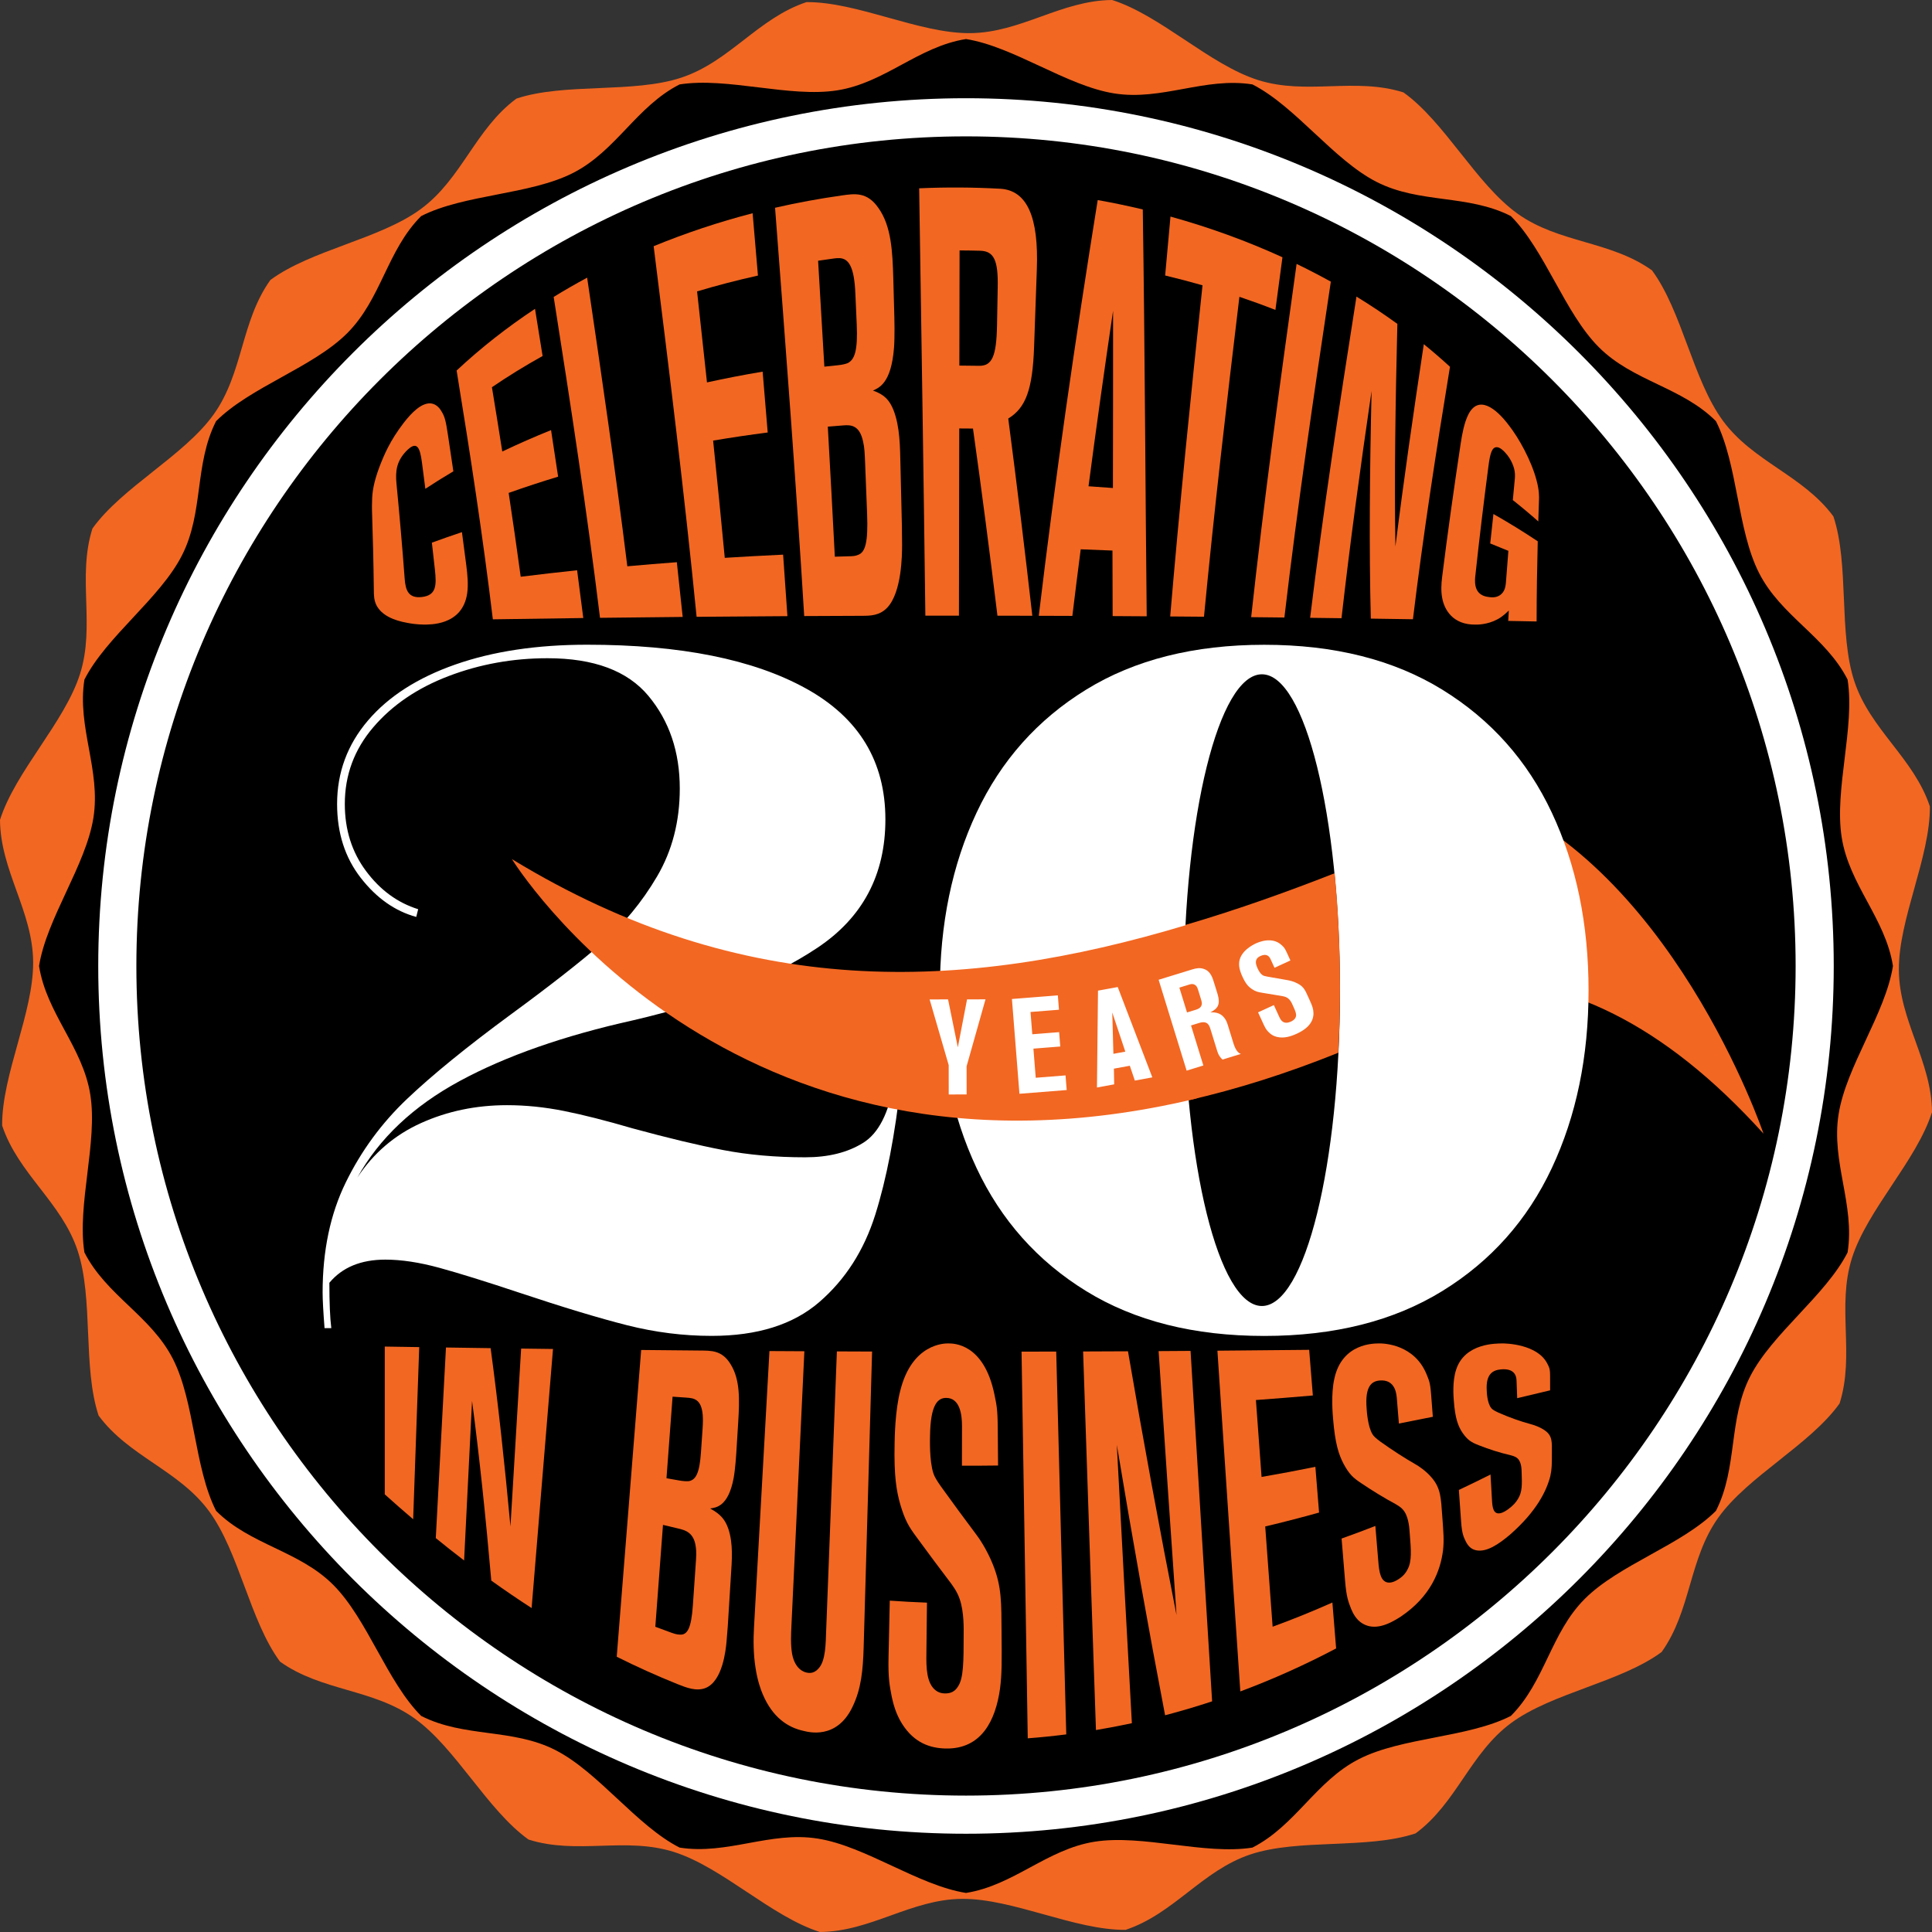
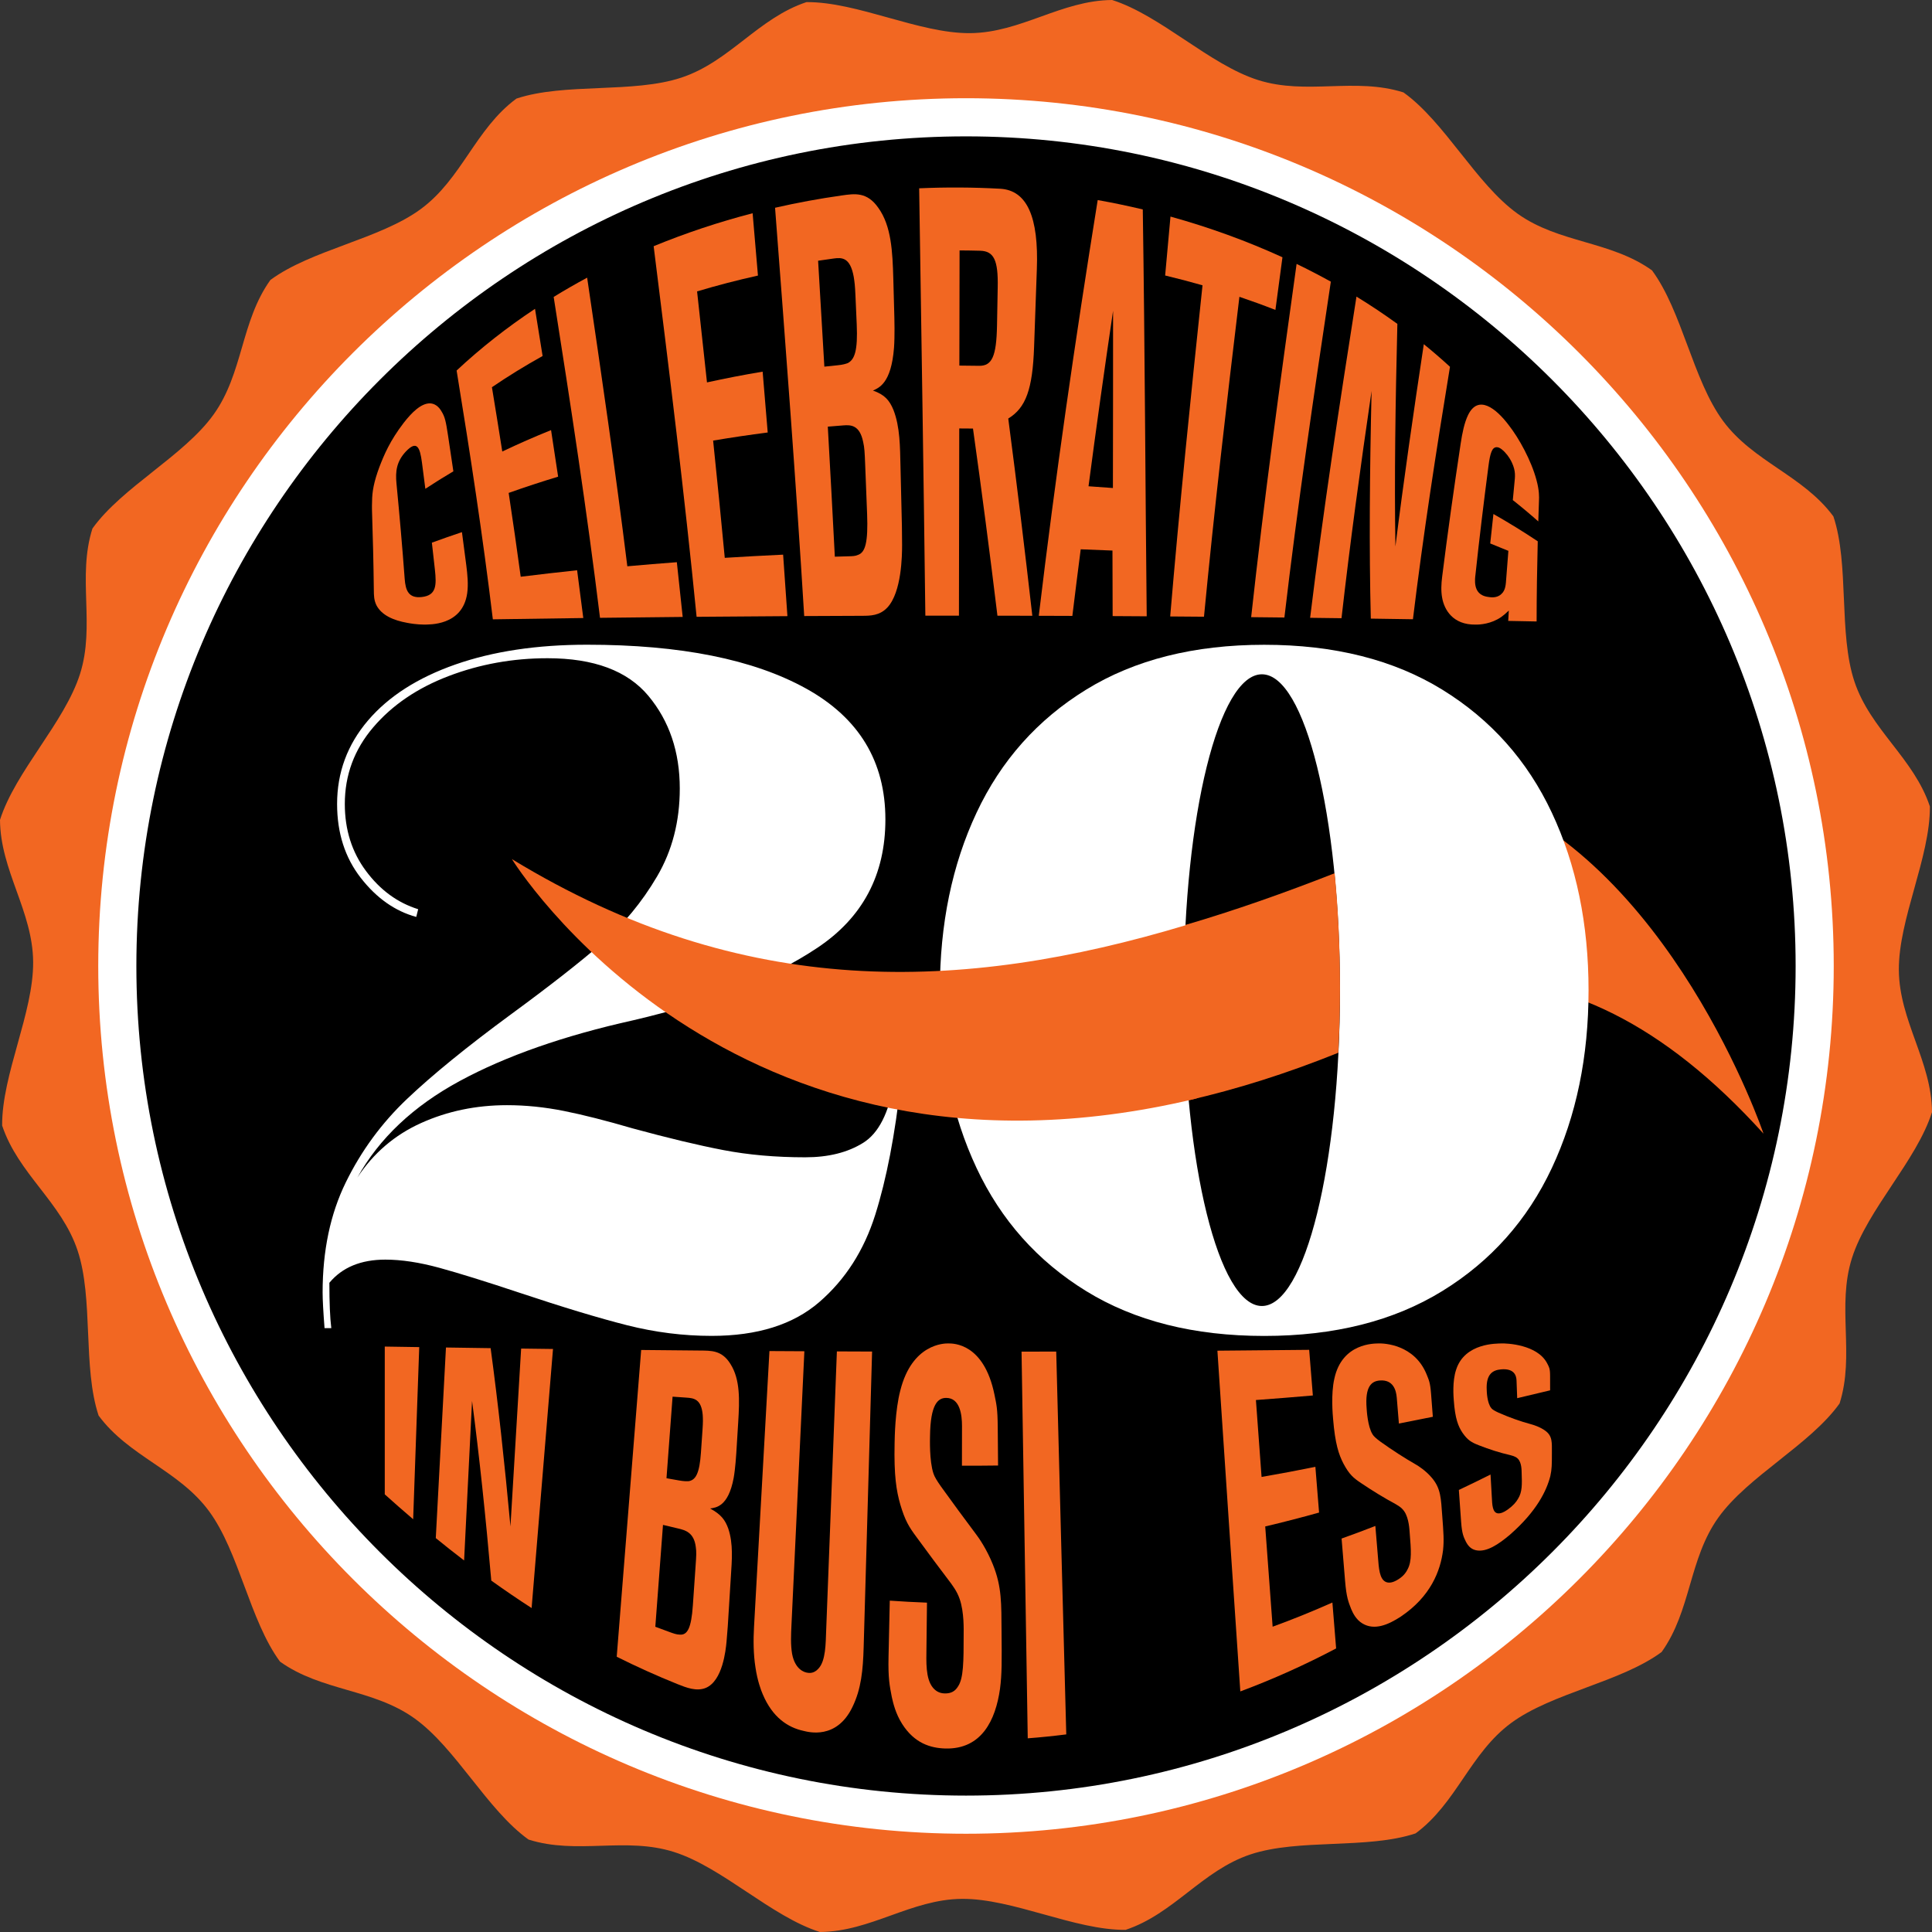
<svg xmlns="http://www.w3.org/2000/svg" version="1.1" id="Layer_1" x="0px" y="0px" width="301.273px" height="301.27px" viewBox="0 0 301.273 301.27" enable-background="new 0 0 301.273 301.27" xml:space="preserve">
  <rect x="0" y="0" width="301.273" height="301.27" fill="#333333" stroke="none" />
  <path fill="#F26722" d="M173.423,0c7.572,2.401,15.181,10.078,22.753,12.48c7.572,2.401,15.107-0.469,22.682,1.934  c6.459,4.625,11.324,14.275,17.784,18.902c6.458,4.623,14.513,4.223,20.97,8.846c4.716,6.397,6.361,17.076,11.073,23.471  c4.714,6.395,12.499,8.503,17.213,14.896c2.508,7.539,0.771,18.207,3.276,25.743c2.509,7.538,9.261,11.947,11.769,19.487  c0.056,7.942-4.893,17.551-4.84,25.495c0.056,7.943,5.114,14.225,5.171,22.168c-2.402,7.572-10.077,15.182-12.48,22.754  c-2.401,7.575,0.469,15.108-1.934,22.68c-4.624,6.459-14.276,11.326-18.901,17.785s-4.224,14.51-8.848,20.97  c-6.396,4.718-17.076,6.36-23.47,11.071c-6.396,4.717-8.501,12.502-14.897,17.213c-7.537,2.508-18.206,0.772-25.743,3.277  c-7.538,2.511-11.947,9.263-19.484,11.768c-7.944,0.058-17.556-4.893-25.499-4.835c-7.944,0.055-14.222,5.111-22.167,5.165  c-7.572-2.399-15.182-10.076-22.753-12.476c-7.573-2.403-15.109,0.467-22.68-1.937c-6.459-4.625-11.324-14.274-17.785-18.899  c-6.459-4.626-14.513-4.223-20.972-8.851c-4.714-6.393-6.359-17.072-11.073-23.468c-4.714-6.396-12.499-8.504-17.211-14.896  c-2.506-7.54-0.771-18.208-3.279-25.744c-2.508-7.537-9.258-11.949-11.764-19.486c-0.056-7.944,4.892-17.553,4.836-25.495  C5.113,142.072,0.055,135.794,0,127.851c2.404-7.574,10.079-15.183,12.479-22.756c2.404-7.571-0.468-15.106,1.936-22.679  c4.625-6.458,14.275-11.326,18.9-17.786c4.624-6.456,4.223-14.51,8.848-20.969c6.394-4.716,17.076-6.36,23.472-11.075  c6.394-4.714,8.501-12.496,14.895-17.211c7.538-2.506,18.206-0.769,25.743-3.278c7.538-2.507,11.949-9.26,19.487-11.767  c7.944-0.054,17.551,4.894,25.495,4.84C159.2,5.111,165.479,0.056,173.423,0" />
-   <path d="M150.637,6.09c7.445,1.178,15.671,7.298,23.115,8.478c7.445,1.179,14.108-2.583,21.55-1.404  c6.717,3.42,12.65,11.785,19.367,15.207c6.716,3.42,14.213,1.903,20.93,5.323c5.329,5.33,8.39,15.116,13.718,20.445  c5.329,5.333,12.932,6.205,18.261,11.534c3.422,6.718,3.306,16.971,6.729,23.686c3.421,6.715,10.38,9.894,13.802,16.611  c1.18,7.444-2.096,17.16-0.92,24.605c1.182,7.444,6.815,12.616,7.994,20.06c-1.179,7.447-7.298,15.674-8.477,23.118  c-1.18,7.444,2.582,14.104,1.402,21.551c-3.422,6.715-11.784,12.646-15.206,19.362c-3.423,6.717-1.902,14.215-5.324,20.933  c-5.329,5.329-15.116,8.388-20.446,13.719c-5.33,5.327-6.203,12.931-11.532,18.259c-6.717,3.423-16.97,3.305-23.685,6.729  c-6.718,3.424-9.896,10.382-16.612,13.803c-7.441,1.179-17.16-2.099-24.603-0.919c-7.448,1.18-12.617,6.812-20.063,7.99  c-7.445-1.179-15.671-7.295-23.117-8.474c-7.443-1.179-14.106,2.581-21.55,1.402c-6.715-3.421-12.65-11.784-19.365-15.207  c-6.717-3.421-14.214-1.901-20.93-5.324c-5.329-5.328-8.39-15.115-13.719-20.446c-5.328-5.331-12.93-6.202-18.259-11.531  c-3.42-6.718-3.308-16.969-6.729-23.686c-3.423-6.717-10.382-9.895-13.802-16.609c-1.18-7.446,2.098-17.16,0.918-24.605  c-1.179-7.445-6.815-12.616-7.993-20.063c1.178-7.443,7.299-15.668,8.478-23.117c1.177-7.444-2.583-14.104-1.403-21.548  c3.42-6.717,11.785-12.651,15.208-19.368c3.42-6.714,1.903-14.211,5.323-20.929c5.329-5.329,15.116-8.387,20.445-13.717  c5.331-5.33,6.204-12.932,11.533-18.262c6.716-3.42,16.968-3.303,23.684-6.726c6.717-3.424,9.896-10.384,16.611-13.804  c7.444-1.179,17.16,2.1,24.606,0.92C138.019,12.907,143.192,7.268,150.637,6.09" />
  <path fill="#FFFFFF" d="M246.244,246.243L246.244,246.243c-24.511,24.511-58.342,39.708-95.606,39.708  c-37.268,0-71.096-15.197-95.608-39.708c-24.513-24.511-39.709-58.342-39.709-95.607S30.517,79.54,55.029,55.026  c24.511-24.513,58.34-39.709,95.608-39.709c37.265,0,71.096,15.196,95.608,39.709c24.512,24.511,39.706,58.344,39.706,95.609  S270.758,221.732,246.244,246.243" />
  <path d="M150.637,280.004c35.625,0,67.969-14.529,91.404-37.966c23.436-23.434,37.966-55.776,37.966-91.402  c0-35.625-14.53-67.968-37.966-91.405c-23.438-23.437-55.779-37.967-91.404-37.967c-35.626,0-67.969,14.53-91.406,37.967  c-23.435,23.438-37.965,55.78-37.965,91.405c0,35.626,14.53,67.969,37.965,91.402C82.668,265.475,115.011,280.004,150.637,280.004" />
  <path fill="#F26722" d="M60,233.028v-23.046c1.791,0.026,3.583,0.056,5.375,0.083c-0.324,8.977-0.639,17.926-0.947,26.845  C62.93,235.632,61.454,234.336,60,233.028" />
  <path fill="#F26722" d="M76.611,246.476c-0.888-10.11-1.871-19.475-3-28.015c-0.408,8.252-0.821,16.545-1.239,24.875  c-1.493-1.142-2.965-2.305-4.417-3.486c0.518-9.859,1.047-19.769,1.588-29.723c2.321,0.034,4.642,0.068,6.965,0.101  c1.15,8.479,2.164,17.771,3.092,27.798c0.558-9.283,1.113-18.53,1.665-27.733c1.656,0.022,3.313,0.043,4.97,0.064  c-1.125,13.548-2.237,27.019-3.335,40.401C80.767,249.381,78.67,247.95,76.611,246.476" />
  <path fill="#F26722" d="M108.47,244.174c0.109-1.563,0.15-2.161,0.03-2.942c-0.279-2.257-1.638-2.621-2.742-2.879  c-0.793-0.183-1.584-0.371-2.373-0.563c-0.398,5.301-0.796,10.595-1.195,15.884c0.779,0.296,1.56,0.586,2.345,0.868  c0.471,0.169,0.986,0.353,1.427,0.355c1.225,0.125,1.834-0.975,2.081-4.546C108.185,248.293,108.328,246.233,108.47,244.174   M109.548,222.97c0.087-1.265,0.071-1.641,0.033-2.316c-0.21-2.486-1.382-2.629-2.516-2.708c-0.728-0.049-1.456-0.101-2.184-0.152  c-0.316,4.243-0.633,8.483-0.95,12.719c0.66,0.119,1.321,0.236,1.984,0.352c0.761,0.131,1.148,0.122,1.493,0.105  c1.086-0.189,1.673-1.228,1.893-4.429C109.384,225.351,109.466,224.161,109.548,222.97 M113.292,256.035  c-0.124,1.288-0.603,6.077-3.236,7.175c-1.429,0.58-2.998-0.024-4.424-0.598c-3.212-1.292-6.368-2.716-9.462-4.264  c1.268-15.872,2.541-31.82,3.812-47.836c3.053,0.032,6.107,0.062,9.163,0.088c1.758,0.02,3.435-0.064,4.765,2.103  c1.527,2.408,1.421,5.606,1.205,9.076c-0.1,1.623-0.2,3.244-0.301,4.866c-0.009,0.152-0.148,2.395-0.41,3.838  c-0.84,4.481-2.758,4.607-3.674,4.75c1.712,0.914,2.352,1.795,2.834,3.127c0.806,2.401,0.565,4.948,0.406,7.495  c-0.16,2.573-0.32,5.147-0.48,7.722C113.437,254.427,113.34,255.265,113.292,256.035" />
  <path fill="#F26722" d="M132.928,266.19c-2.481,5.155-6.904,3.895-7.67,3.71c-2.379-0.521-4.79-2.068-6.32-5.709  c-0.284-0.641-0.836-2.159-1.13-4.163c-0.333-2.094-0.34-4.335-0.228-6.31c0.81-14.327,1.613-28.674,2.406-43.037  c1.815,0.011,3.631,0.021,5.447,0.03c-0.662,14.236-1.333,28.461-2.012,42.672c-0.073,1.543-0.148,3.085,0.1,4.526  c0.47,2.478,1.956,2.858,2.318,2.922c0.27,0.052,1.04,0.195,1.755-0.597c1.189-1.211,1.158-3.979,1.24-6.046  c0.564-14.478,1.121-28.96,1.669-43.452c1.83,0.008,3.66,0.015,5.49,0.021c-0.43,15.375-0.87,30.745-1.315,46.111  C134.574,260.406,134.311,263.347,132.928,266.19" />
  <path fill="#F26722" d="M155.94,263.346c-0.687,4.889-2.864,9.449-8.51,9.314c-2.346-0.066-4.833-0.829-6.734-3.809  c-1.041-1.625-1.421-3.281-1.632-4.236c-0.333-1.735-0.583-2.865-0.507-6.263c0.065-2.917,0.13-5.833,0.194-8.75  c1.931,0.137,3.865,0.241,5.802,0.313c-0.027,2.341-0.055,4.683-0.082,7.023c-0.026,2.226-0.151,4.793,0.988,6.213  c0.365,0.442,0.916,0.896,1.84,0.921c1.064,0.029,1.667-0.394,2.084-1.075c0.881-1.28,0.882-3.944,0.888-8.066  c0.002-0.772,0.093-3.521-0.623-5.587c-0.448-1.291-1.117-2.072-1.34-2.421c-1.826-2.401-3.628-4.825-5.405-7.257  c-1.169-1.58-1.769-2.546-2.509-5.049c-0.616-2.155-1-4.468-0.891-9.567c0.017-0.852,0.069-5.097,0.895-8.236  c1.843-7.3,6.873-7.327,7.464-7.321c0.884-0.002,5.578,0.007,7.212,7.978c0.312,1.544,0.486,2.143,0.512,5.058  c0.017,2.001,0.033,4.002,0.051,6.003c-1.877,0.025-3.756,0.035-5.634,0.03c0.004-2.063,0.007-4.123,0.011-6.185  c0.003-1.804-0.334-4.379-2.457-4.388c-1.274-0.006-2.471,0.929-2.531,5.98c-0.002,0.257-0.132,3.853,0.543,5.834  c0.169,0.518,0.554,1.124,1.157,1.991c1.812,2.516,3.649,5.021,5.512,7.502c0.399,0.513,1.645,2.308,2.598,4.69  c1.408,3.489,1.308,6.141,1.345,10.431C156.223,259.049,156.243,261.02,155.94,263.346" />
  <path fill="#F26722" d="M160.265,271.071c-0.33-20.097-0.652-40.195-0.966-60.297c1.803-0.003,3.604-0.007,5.407-0.014  c0.511,19.906,1.032,39.806,1.566,59.699C164.276,270.713,162.272,270.917,160.265,271.071" />
-   <path fill="#F26722" d="M181.682,267.476c-2.617-13.668-5.136-27.765-7.528-42.174c0.764,14.506,1.548,28.976,2.349,43.41  c-1.856,0.399-3.725,0.757-5.602,1.068c-0.682-19.667-1.35-39.344-2.004-59.033c2.333-0.009,4.666-0.019,6.998-0.03  c2.412,14.077,4.945,27.824,7.569,41.13c-0.948-13.663-1.88-27.383-2.794-41.157c1.662-0.01,3.323-0.022,4.984-0.033  c1.108,18.254,2.229,36.472,3.362,54.648C186.597,266.104,184.15,266.828,181.682,267.476" />
  <path fill="#F26722" d="M193.412,263.759c-1.201-17.663-2.393-35.376-3.572-53.135c4.772-0.038,9.542-0.082,14.31-0.133  c0.191,2.374,0.384,4.747,0.575,7.118c-2.949,0.255-5.909,0.493-8.878,0.71c0.293,4.001,0.587,7.999,0.88,11.993  c2.816-0.485,5.614-1.012,8.392-1.577c0.191,2.378,0.384,4.755,0.576,7.131c-2.773,0.777-5.573,1.501-8.398,2.167  c0.384,5.217,0.77,10.428,1.155,15.633c3.157-1.15,6.265-2.411,9.32-3.771c0.193,2.389,0.389,4.774,0.582,7.16  C203.525,259.6,198.535,261.85,193.412,263.759" />
  <path fill="#F26722" d="M225.028,241.733c-0.406,3.235-1.928,7.227-6.601,10.365c-1.954,1.271-4.098,2.188-5.967,1.065  c-1.022-0.612-1.491-1.64-1.752-2.235c-0.431-1.111-0.746-1.831-0.957-4.397c-0.181-2.203-0.362-4.407-0.545-6.612  c1.771-0.63,3.524-1.284,5.266-1.964c0.137,1.643,0.272,3.283,0.409,4.922c0.129,1.557,0.202,3.413,1.277,3.831  c0.343,0.127,0.846,0.162,1.636-0.277c0.909-0.506,1.396-1.084,1.712-1.73c0.677-1.263,0.537-2.973,0.32-5.644  c-0.042-0.505-0.104-2.306-0.853-3.388c-0.468-0.677-1.112-0.961-1.331-1.114c-1.778-0.96-3.581-2.06-5.403-3.288  c-1.199-0.801-1.835-1.342-2.73-3.01c-0.751-1.445-1.309-3.108-1.628-6.972c-0.052-0.638-0.359-3.874,0.194-6.292  c1.212-5.619,6.28-5.473,6.865-5.5c0.872-0.035,5.625,0.145,7.527,4.835c0.363,0.91,0.555,1.25,0.689,3  c0.093,1.202,0.185,2.402,0.278,3.604c-1.757,0.361-3.522,0.714-5.293,1.056c-0.111-1.347-0.223-2.697-0.333-4.047  c-0.097-1.177-0.564-2.828-2.64-2.668c-1.245,0.097-2.353,0.847-2.055,4.414c0.014,0.176,0.144,2.734,0.917,3.98  c0.195,0.326,0.599,0.671,1.221,1.136c1.862,1.331,3.704,2.521,5.518,3.563c0.387,0.214,1.6,0.985,2.544,2.122  c1.391,1.655,1.384,3.235,1.58,5.793C225.104,239.031,225.191,240.191,225.028,241.733" />
  <path fill="#F26722" d="M241.755,230.18c-0.575,2.253-2.1,5.47-6.298,9.14c-1.762,1.491-3.676,2.792-5.32,2.418  c-0.901-0.203-1.301-0.883-1.522-1.277c-0.365-0.751-0.637-1.235-0.772-3.161c-0.117-1.652-0.234-3.305-0.352-4.96  c1.662-0.784,3.309-1.587,4.94-2.403c0.067,1.18,0.135,2.358,0.202,3.537c0.062,1.116,0.068,2.478,1.019,2.523  c0.304,0.009,0.751-0.09,1.475-0.61c0.831-0.597,1.287-1.135,1.599-1.675c0.659-1.07,0.621-2.234,0.557-4.061  c-0.014-0.347,0.022-1.586-0.61-2.202c-0.396-0.386-0.977-0.471-1.173-0.541c-1.6-0.366-3.241-0.883-4.921-1.546  c-1.107-0.435-1.694-0.76-2.501-1.913c-0.679-1.004-1.174-2.213-1.379-5.112c-0.033-0.475-0.251-2.911,0.364-4.741  c1.358-4.25,6.452-4.067,7.032-4.102c0.868-0.038,5.647,0.164,7.17,3.107c0.29,0.572,0.452,0.78,0.454,1.9  c0.002,0.768,0.003,1.537,0.005,2.306c-1.703,0.412-3.415,0.82-5.134,1.223c-0.034-0.922-0.069-1.845-0.104-2.768  c-0.029-0.802-0.396-1.912-2.445-1.721c-1.229,0.116-2.352,0.695-2.201,3.26c0.006,0.124,0.033,1.974,0.725,2.8  c0.175,0.218,0.548,0.428,1.123,0.694c1.723,0.755,3.404,1.354,5.037,1.792c0.351,0.088,1.437,0.426,2.229,1.008  c1.168,0.841,1.041,1.858,1.046,3.504C241.999,228.364,241.997,229.107,241.755,230.18" />
  <path fill="#F26722" d="M72.856,92.499c-0.729,5.183-6.073,4.858-6.66,4.901c-1.206-0.003-2.342-0.202-2.707-0.276  c-2.108-0.382-3.968-1.167-4.789-2.743c-0.393-0.811-0.394-1.514-0.405-2.366c-0.049-4.178-0.151-8.355-0.289-12.532  c-0.013-0.391,0-0.845,0.014-1.269c0.004-1.536,0.28-3.069,1.147-5.403c0.714-1.848,1.619-4.051,3.791-6.881  c1.261-1.616,2.702-3.048,4.101-3.031c0.683,0.023,1.332,0.439,1.788,1.25c0.537,0.857,0.685,1.563,1.021,3.78  c0.282,1.857,0.558,3.713,0.83,5.569c-1.487,0.88-2.945,1.789-4.371,2.727c-0.172-1.355-0.347-2.71-0.524-4.064  c-0.321-2.47-0.805-3.554-2.529-1.736c-1.47,1.583-1.62,3.132-1.452,4.932c0.48,4.97,0.916,9.937,1.284,14.906  c0.132,1.804,0.599,3.079,2.691,2.834c2.247-0.264,2.289-1.806,2.019-4.276c-0.152-1.399-0.309-2.799-0.471-4.198  c1.545-0.565,3.108-1.113,4.689-1.642c0.231,1.717,0.457,3.433,0.676,5.15C72.894,89.572,73.049,91.132,72.856,92.499" />
  <path fill="#F26722" d="M76.854,96.577c-1.553-12.912-3.534-25.829-5.65-38.797c3.766-3.521,7.86-6.729,12.225-9.622  c0.397,2.456,0.792,4.908,1.183,7.356c-2.726,1.517-5.363,3.139-7.902,4.865c0.55,3.348,1.09,6.691,1.615,10.031  c2.474-1.182,5.012-2.295,7.606-3.34c0.374,2.423,0.741,4.843,1.102,7.261c-2.615,0.791-5.187,1.636-7.712,2.534  c0.659,4.361,1.288,8.717,1.878,13.071c2.912-0.361,5.845-0.698,8.795-1.011c0.332,2.484,0.654,4.967,0.964,7.45  C86.251,96.435,81.55,96.502,76.854,96.577" />
  <path fill="#F26722" d="M93.564,96.343c-2.027-16.59-4.57-33.197-7.225-50.041c1.703-1.047,3.444-2.048,5.219-3.004  c2.246,15.173,4.423,30.117,6.266,45.007c2.564-0.23,5.138-0.442,7.721-0.636c0.314,2.846,0.619,5.691,0.912,8.535  C102.156,96.245,97.858,96.291,93.564,96.343" />
  <path fill="#F26722" d="M108.627,96.184c-1.884-19.072-4.245-38.169-6.697-57.79c4.974-2.048,10.139-3.768,15.433-5.143  c0.279,3.258,0.556,6.497,0.831,9.72c-3.21,0.713-6.378,1.536-9.492,2.469c0.523,4.758,1.04,9.485,1.544,14.191  c2.861-0.63,5.757-1.189,8.679-1.676c0.268,3.173,0.532,6.335,0.791,9.487c-2.859,0.367-5.698,0.788-8.512,1.263  c0.635,6.118,1.243,12.206,1.816,18.283c3.023-0.189,6.057-0.355,9.099-0.496c0.231,3.199,0.455,6.394,0.671,9.589  C118.067,96.108,113.346,96.142,108.627,96.184" />
  <path fill="#F26722" d="M134.916,72.502c-0.077-1.938-0.107-2.68-0.318-3.593c-0.542-2.66-1.946-2.66-3.077-2.574  c-0.812,0.061-1.623,0.127-2.434,0.196c0.384,6.795,0.751,13.544,1.096,20.278c0.755-0.023,1.512-0.044,2.268-0.065  c0.453-0.012,0.948-0.025,1.353-0.217c1.138-0.395,1.579-1.965,1.412-6.379C135.118,77.604,135.018,75.056,134.916,72.502   M133.398,46.077c-0.07-1.604-0.137-2.073-0.269-2.912c-0.556-3.078-1.877-3.023-3.135-2.852c-0.808,0.108-1.615,0.224-2.42,0.347  c0.332,5.553,0.658,11.053,0.975,16.515c0.697-0.076,1.395-0.149,2.094-0.218c0.803-0.079,1.201-0.208,1.554-0.333  c1.095-0.565,1.575-2.001,1.4-6.035C133.532,49.088,133.465,47.585,133.398,46.077 M140.67,85.003  c-0.002,1.576-0.053,7.321-2.29,9.726c-1.216,1.294-2.662,1.295-3.992,1.3c-2.995,0.01-5.989,0.022-8.982,0.038  c-1.279-20.916-2.877-41.855-4.544-63.67c3.425-0.783,6.895-1.423,10.396-1.917c2.012-0.283,3.948-0.604,5.719,1.945  c2.017,2.823,2.206,6.782,2.326,11.071c0.055,2.004,0.109,4.002,0.163,5.992c0.006,0.19,0.079,2.938-0.054,4.739  c-0.438,5.59-2.366,6.239-3.283,6.678c1.843,0.634,2.58,1.542,3.193,3.013c1.041,2.672,1.024,5.761,1.1,8.832  c0.076,3.103,0.149,6.197,0.221,9.287C140.667,83.058,140.648,84.079,140.67,85.003" />
  <path fill="#F26722" d="M155.582,44.769c0.082-4.205-0.6-5.608-2.73-5.669c-1.072-0.029-2.146-0.045-3.218-0.051  c-0.011,6.048-0.022,12.028-0.033,17.96c1.02,0.003,2.039,0.015,3.058,0.034c2.021,0.039,2.721-1.432,2.813-6.273  C155.508,48.776,155.546,46.776,155.582,44.769 M155.539,96.011c-1.174-9.665-2.434-19.373-3.813-29.184  c-0.714-0.008-1.428-0.013-2.142-0.015c-0.017,9.799-0.033,19.499-0.048,29.194c-1.746,0-3.492,0.001-5.238,0.003  c-0.271-21.833-0.61-43.684-0.965-66.645c4.209-0.187,8.431-0.164,12.636,0.068c4.188,0.244,6.021,4.402,5.714,12.572  c-0.145,4.062-0.288,8.094-0.429,12.105c-0.234,6.576-1.27,9.476-4.028,11.158c1.363,10.384,2.599,20.613,3.753,30.755  C159.165,96.017,157.353,96.013,155.539,96.011" />
  <path fill="#F26722" d="M173.571,48.462c-1.353,9.159-2.633,18.263-3.828,27.366c1.271,0.083,2.538,0.174,3.803,0.273  C173.56,67.025,173.577,57.835,173.571,48.462 M173.503,96.072c-0.012-3.396-0.021-6.8-0.027-10.219  c-1.649-0.073-3.299-0.139-4.952-0.197c-0.447,3.457-0.881,6.918-1.302,10.387c-1.746-0.007-3.491-0.013-5.237-0.018  c2.576-21.567,5.665-42.942,9.189-64.828c2.363,0.421,4.707,0.909,7.03,1.463c0.336,22.201,0.395,43.084,0.613,63.444  C177.046,96.092,175.275,96.082,173.503,96.072" />
  <path fill="#F26722" d="M193.271,46.284c-2.029,16.871-3.943,33.386-5.523,49.886c-1.756-0.014-3.512-0.029-5.27-0.041  c1.442-17.061,3.188-34.136,5.041-51.639c-1.924-0.552-3.868-1.061-5.828-1.53c0.275-3.048,0.554-6.109,0.832-9.187  c6.031,1.672,11.883,3.795,17.462,6.345c-0.368,2.745-0.734,5.482-1.098,8.211C197.04,47.606,195.167,46.924,193.271,46.284" />
  <path fill="#F26722" d="M195.103,96.239c1.993-18.212,4.49-36.446,7.087-55.084c1.811,0.876,3.591,1.798,5.338,2.766  c-2.657,17.668-5.207,35.031-7.242,52.373C198.558,96.275,196.83,96.256,195.103,96.239" />
  <path fill="#F26722" d="M213.762,96.466c-0.279-11.001-0.171-22.832,0.119-35.502c-1.748,11.936-3.361,23.724-4.689,35.439  c-1.631-0.021-3.262-0.042-4.894-0.062c2.026-16.606,4.571-33.229,7.227-50.09c2.19,1.343,4.318,2.762,6.378,4.255  c-0.304,12.438-0.482,24.008-0.305,34.714c1.298-10.399,2.822-20.905,4.427-31.55c1.399,1.137,2.762,2.312,4.083,3.525  c-2.16,13.163-4.186,26.269-5.778,39.37C218.141,96.53,215.952,96.498,213.762,96.466" />
  <path fill="#F26722" d="M235.191,96.823c0.03-0.538,0.06-1.076,0.091-1.614c-0.582,0.539-0.796,0.733-1.168,0.996  c-1.587,1.108-3.373,1.207-4.012,1.194c-3.548,0.054-4.89-2.322-5.218-4.196c-0.193-1.054-0.135-2.154,0-3.238  c0.865-6.918,1.843-13.839,2.887-20.769c0.249-1.653,0.572-3.27,1.166-4.492c1.581-3.212,4.347-1.043,6.328,1.585  c1.607,2.043,3.508,5.511,4.323,8.535c0.473,1.712,0.416,2.791,0.402,3.125c-0.039,1.12-0.076,2.24-0.11,3.361  c-1.288-1.141-2.613-2.25-3.974-3.326c0.083-0.893,0.167-1.785,0.254-2.678c0.091-0.95,0.239-1.816-0.397-3.169  c-0.159-0.348-0.51-1.005-1.104-1.628c-0.179-0.185-0.773-0.812-1.295-0.773c-0.691,0.023-0.989,0.9-1.251,2.907  c-0.74,5.671-1.43,11.34-2.036,17.007c-0.02,0.181-0.144,0.953,0.012,1.719c0.159,0.721,0.587,1.548,2.019,1.723  c0.27,0.039,1.311,0.236,2.021-0.469c0.66-0.584,0.684-1.521,0.749-2.391c0.106-1.444,0.22-2.888,0.337-4.332  c-0.936-0.392-1.88-0.777-2.831-1.154c0.161-1.531,0.328-3.062,0.499-4.594c2.378,1.35,4.683,2.77,6.911,4.258  c-0.106,4.166-0.171,8.332-0.176,12.5C238.144,96.88,236.668,96.852,235.191,96.823" />
  <path fill="#F26722" d="M228.764,152.705c15.195-0.184,30.448,6.618,46.237,24.079c0,0-14.603-43.083-45.642-53.549  C219.487,119.908,217.761,152.839,228.764,152.705" />
  <path fill="#FFFFFF" d="M208.955,154.402c0,27.203-5.45,49.254-12.175,49.254c-6.724,0-12.176-22.051-12.176-49.254  c0-27.202,5.452-49.254,12.176-49.254C203.505,105.148,208.955,127.2,208.955,154.402 M247.716,154.436  c0-10.335-1.907-19.569-5.721-27.698c-3.814-8.128-9.509-14.526-17.085-19.192c-7.579-4.667-16.836-7-27.772-7  c-10.94,0-20.197,2.333-27.773,7c-7.578,4.666-13.272,11.064-17.085,19.192c-3.815,8.129-5.72,17.363-5.72,27.698  c0,10.337,1.905,19.568,5.72,27.697c3.813,8.129,9.507,14.526,17.085,19.192c7.576,4.667,16.833,7,27.773,7  c10.937,0,20.193-2.333,27.772-7c7.576-4.666,13.271-11.063,17.085-19.192C245.809,174.004,247.716,164.772,247.716,154.436" />
  <path fill="#FFFFFF" d="M139.422,168.727c-0.804,4.816-2.408,7.978-4.817,9.482c-2.408,1.506-5.419,2.258-9.032,2.258  c-4.617,0-8.881-0.376-12.795-1.129c-3.914-0.752-8.632-1.881-14.15-3.387c-4.116-1.204-7.677-2.107-10.687-2.709  c-3.011-0.602-5.972-0.903-8.882-0.903c-4.817,0-9.283,0.93-13.397,2.785c-4.116,1.858-7.428,4.692-9.935,8.505  c3.41-6.12,8.731-11.14,15.956-15.054c7.226-3.913,16.258-7.074,27.096-9.483c12.042-2.808,21.601-6.571,28.676-11.29  c7.075-4.716,10.612-11.388,10.612-20.02c0-9.032-4.116-15.83-12.343-20.397c-8.23-4.565-19.621-6.849-34.171-6.849  c-7.827,0-14.676,1.03-20.547,3.086c-5.871,2.058-10.413,4.967-13.623,8.73c-3.213,3.764-4.817,8.105-4.817,13.021  c0,4.516,1.228,8.355,3.688,11.516c2.458,3.161,5.344,5.193,8.655,6.096l0.301-1.204c-3.212-1.002-5.922-2.985-8.128-5.946  c-2.209-2.959-3.312-6.447-3.312-10.462c0-4.516,1.48-8.505,4.441-11.967c2.959-3.462,6.872-6.12,11.741-7.978  c4.867-1.856,10.01-2.785,15.43-2.785c7.225,0,12.468,1.957,15.73,5.871c3.26,3.914,4.892,8.731,4.892,14.451  c0,5.118-1.18,9.685-3.537,13.698c-2.359,4.015-5.245,7.503-8.656,10.462c-3.413,2.961-8.128,6.649-14.15,11.064  c-6.825,5.019-12.218,9.408-16.182,13.171c-3.965,3.764-7.15,8.104-9.558,13.021c-2.409,4.918-3.613,10.639-3.613,17.161  c0,1.105,0.099,2.961,0.301,5.569h1.054c-0.203-1.604-0.301-3.963-0.301-7.075c2.006-2.408,4.915-3.612,8.73-3.612  c2.508,0,5.318,0.429,8.43,1.279c3.11,0.854,7.226,2.133,12.344,3.839c6.924,2.31,12.569,4.016,16.934,5.118  c4.366,1.103,8.755,1.656,13.172,1.656c7.124,0,12.72-1.755,16.784-5.27c4.064-3.512,6.974-8.053,8.731-13.623  c1.754-5.569,3.086-12.468,3.989-20.697H139.422z" />
  <path fill="#F26722" d="M185.402,171.559c7.365-1.684,15.13-4.107,23.293-7.396c0.17-3.273,0.26-6.666,0.26-10.144  c0-6.298-0.295-12.313-0.827-17.851c-7.765,3.05-15.523,5.79-23.282,8.068c-0.157,3.162-0.241,6.432-0.241,9.782  C184.604,160.199,184.889,166.108,185.402,171.559" />
  <path fill="#F26722" d="M184.974,144.256c-35.102,10.551-69.072,11.705-105.15-10.291c0,0,33.624,54.689,106.436,37.409  C193.442,169.669,192.477,142.001,184.974,144.256" />
-   <path fill="#FFFFFF" d="M204.006,155.475c-0.438-0.954-0.652-1.572-1.604-2.083c-0.646-0.351-1.363-0.506-1.589-0.542l-3.166-0.556  c-0.354-0.069-0.588-0.123-0.717-0.203c-0.507-0.299-0.837-1.118-0.863-1.175c-0.517-1.126-0.079-1.582,0.494-1.844  c0.954-0.438,1.369,0.064,1.553,0.465l0.632,1.375l2.48-1.139l-0.613-1.336c-0.298-0.649-0.436-0.748-0.727-1.03  c-1.521-1.451-3.677-0.461-4.078-0.277c-0.267,0.123-2.577,1.183-2.587,3.174c-0.019,0.864,0.438,1.81,0.526,2.001  c0.524,1.145,0.953,1.572,1.458,1.918c0.597,0.396,0.961,0.483,1.634,0.59l3.075,0.507c0.13,0.032,0.495,0.073,0.816,0.271  c0.517,0.317,0.758,0.947,0.837,1.118c0.421,0.916,0.692,1.508,0.461,1.961c-0.102,0.23-0.306,0.44-0.744,0.642  c-0.383,0.175-0.655,0.186-0.852,0.16c-0.617-0.087-0.842-0.677-1.07-1.173l-0.718-1.565l-2.462,1.13l0.902,1.967  c0.351,0.763,0.579,0.959,0.907,1.27c0.191,0.167,0.529,0.45,1.127,0.592c1.09,0.263,2.163-0.067,3.116-0.506  c2.291-1.052,2.741-2.437,2.548-3.665C204.681,156.944,204.479,156.506,204.006,155.475 M187.256,155.744  c0.174,0.562,0.215,0.769,0.089,1.07c-0.148,0.376-0.537,0.54-0.878,0.646l-1.365,0.42l-1.193-3.873l1.364-0.421  c0.341-0.105,0.616-0.211,0.972-0.058c0.289,0.153,0.425,0.309,0.592,0.851L187.256,155.744z M193.51,164.342  c-0.125-0.049-0.217-0.065-0.308-0.146c-0.569-0.418-0.863-1.514-0.875-1.555l-0.892-2.889c-0.117-0.382-0.509-1.58-1.817-1.835  c-0.33-0.074-0.81-0.06-0.869-0.04c0.633-0.371,0.883-0.559,1.089-0.886c0.118-0.189,0.162-0.401,0.184-0.474  c0.134-0.635-0.158-1.512-0.188-1.612l-0.471-1.524c-0.284-0.923-0.567-1.913-1.603-2.275c-0.646-0.241-1.246-0.122-1.868,0.07  l-5.217,1.607l4.367,14.17l2.607-0.806l-1.923-6.241l1.244-0.383c0.682-0.211,1.32-0.209,1.641,0.549  c0.096,0.234,0.163,0.455,0.231,0.677l0.996,3.23c0.173,0.563,0.445,0.873,0.613,1.063c0.064,0.067,0.124,0.115,0.188,0.184  L193.51,164.342z M175.479,163.99l-1.858,0.341l-0.174-6.438L175.479,163.99z M179.692,168.002l-5.394-14.085l-3.078,0.563  l-0.163,15.103l2.687-0.492l-0.042-2.447l2.479-0.453l0.785,2.312L179.692,168.002z M166.339,169.978l-0.181-2.282l-4.647,0.369  l-0.361-4.543l4.188-0.332l-0.178-2.24l-4.187,0.332l-0.276-3.475l4.438-0.352l-0.178-2.24l-7.159,0.567l1.172,14.78  L166.339,169.978z M153.678,155.837l-2.877,0.004l-1.439,7.478l-1.522-7.474l-2.877,0.003l2.974,10.244l0.006,4.578l2.792-0.003  l-0.005-4.39L153.678,155.837z" />
</svg>